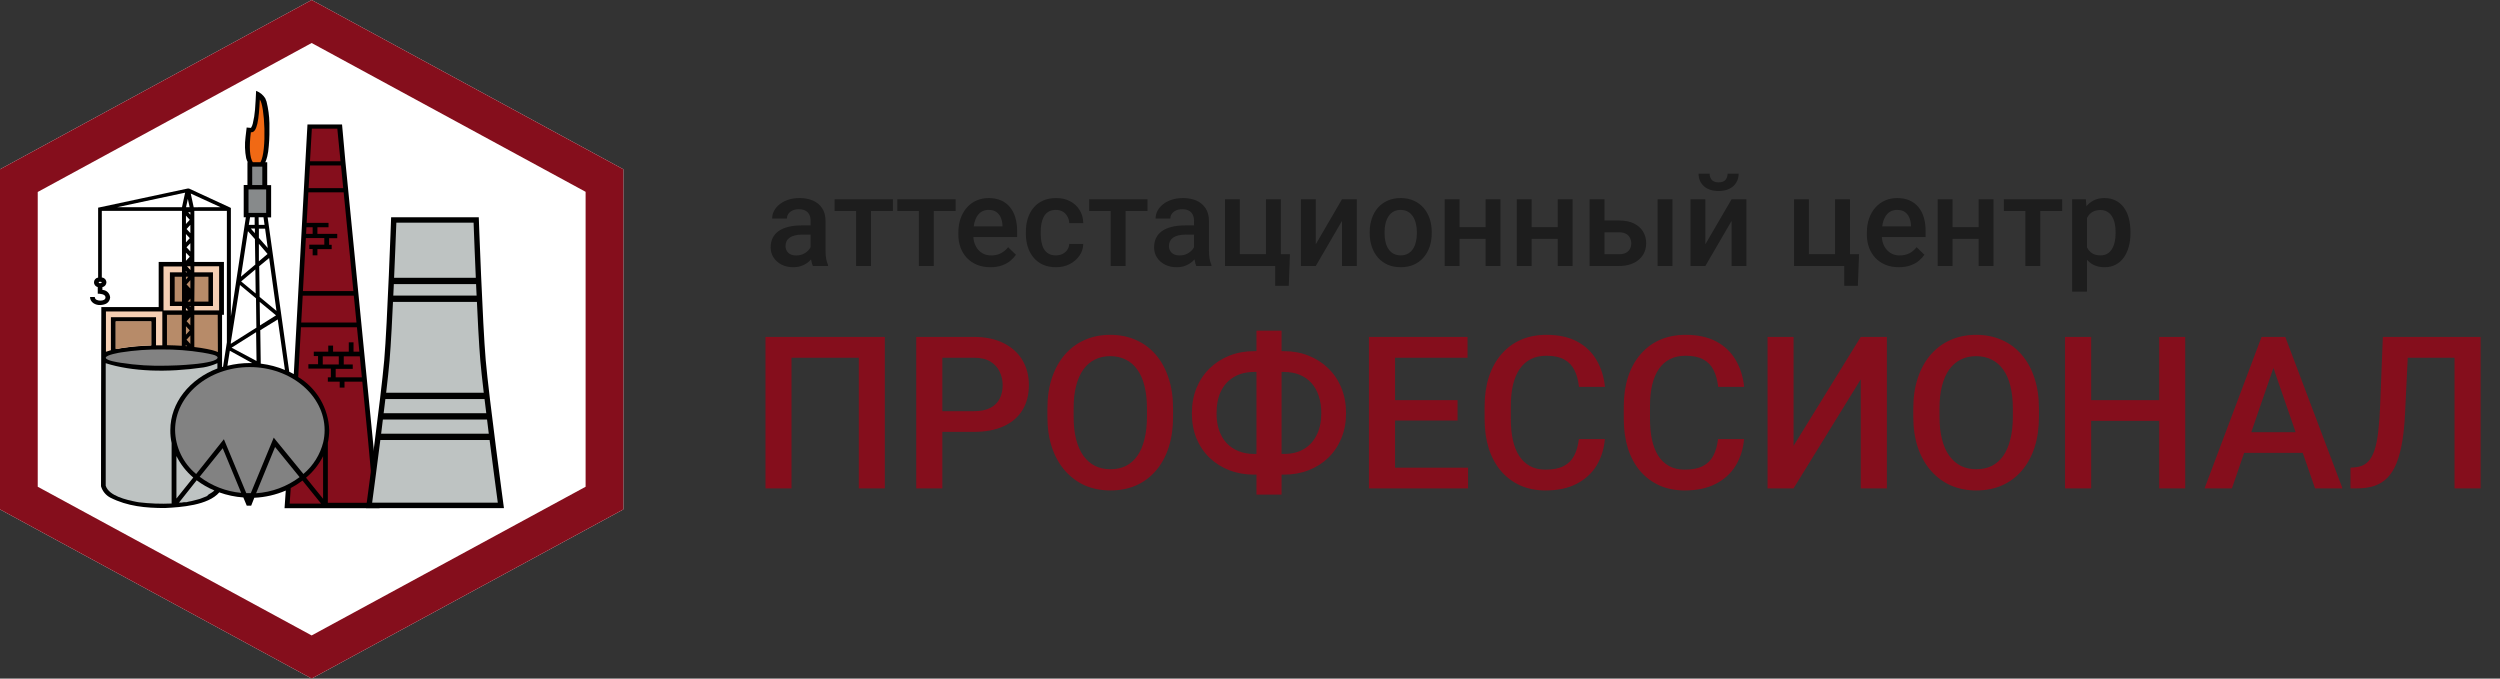
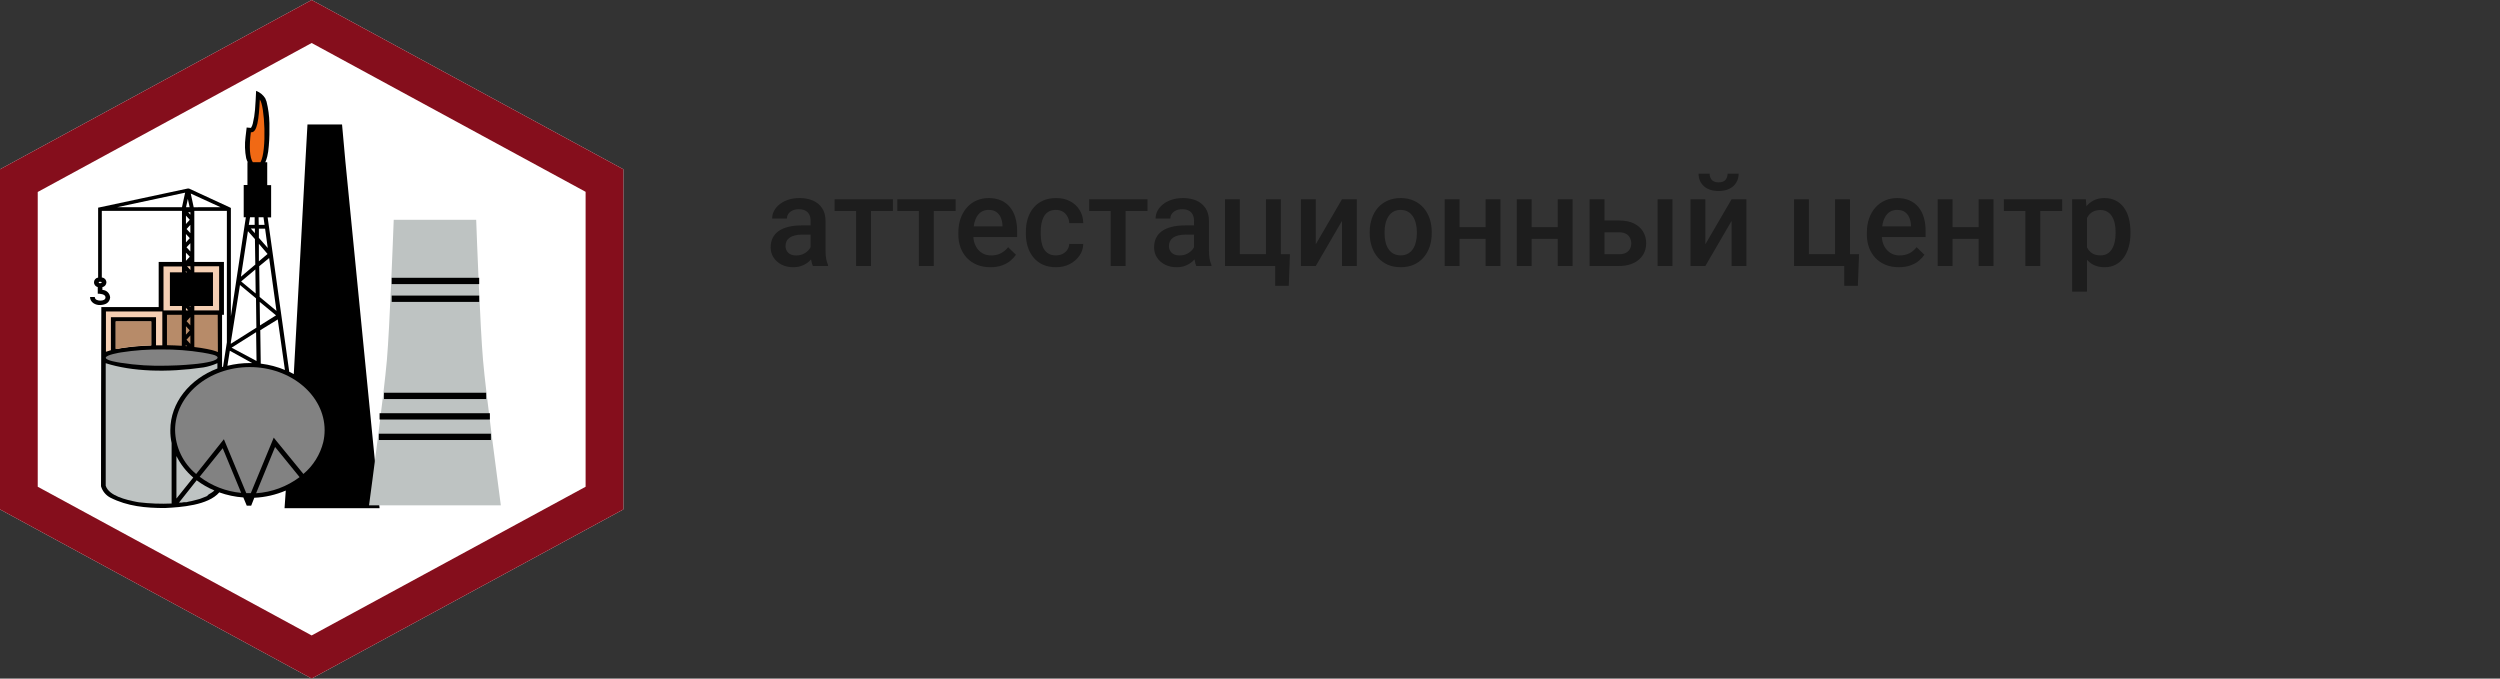
<svg xmlns="http://www.w3.org/2000/svg" width="280" height="76" viewBox="0 0 280 76" fill="none">
  <rect x="0" y="0" width="280" height="76" fill="#333333" stroke="none" />
  <g clip-path="url(#clip0_352_309)">
    <path fill-rule="evenodd" clip-rule="evenodd" d="M69.814 18.96V57.056L34.904 75.999L0 57.056V18.96L34.904 -0L69.814 18.96Z" fill="white" />
    <path d="M34.904 4.816L65.588 21.483V54.516L34.904 71.17L4.226 54.516V21.501L34.904 4.816ZM34.904 -0L0 18.96V57.056L34.904 75.999L69.814 57.056V18.96L34.904 -0Z" fill="#850E1C" />
    <path fill-rule="evenodd" clip-rule="evenodd" d="M28.547 26.119V25.596H28.091L28.547 26.119ZM28.594 29.63L28.552 26.776L27.768 25.891L26.984 30.991L28.594 29.63ZM28.636 32.869L28.6 30.178L27.008 31.52L28.636 32.869ZM28.732 40.432L28.684 37.205L25.937 38.939L28.732 40.432ZM29.085 33.809L29.121 36.446L30.917 35.32L29.085 33.809ZM29.031 29.817L29.079 33.255L30.965 34.82L30.145 28.901L29.031 29.817ZM28.995 27.306V29.268L29.965 28.444L28.995 27.306ZM28.995 25.608V26.643L29.989 27.775L29.69 25.608H28.995ZM28.235 40.661H27.99C27.14 40.66 26.294 40.763 25.47 40.968L25.739 39.282L28.235 40.661ZM31.911 41.437C31.06 41.083 30.166 40.846 29.253 40.733H29.205L29.151 36.982L31.108 35.778L31.911 41.437ZM20.825 24.145V25.09L21.256 24.614L20.825 24.145ZM21.322 24.048V23.777H21.076L21.322 24.048ZM20.825 27.149L21.256 26.673L20.825 26.21V27.149ZM20.825 29.214L21.256 28.751L20.825 28.299V29.214ZM21.322 27.239L20.89 27.697L21.322 28.167V27.239ZM20.896 25.65L21.322 26.113V25.18L20.896 25.65ZM28.965 24.331H29.51L29.63 25.186H28.977L28.965 24.331ZM28.008 24.331H28.523V25.186H27.864L28.008 24.331ZM20.735 21.579L13.127 23.205H20.382L20.735 21.579ZM24.698 23.205L21.363 21.676L21.693 23.211L24.698 23.205ZM25.41 38.337V23.615H21.764V29.335H25.081V35.254H24.871V40.161V40.558V41.088H24.979L25.41 38.337ZM25.853 38.337V38.427V38.505L28.714 36.699L28.672 33.411L26.876 31.918L25.853 38.337ZM11.918 31.635C11.913 31.761 11.866 31.881 11.784 31.976C11.703 32.071 11.591 32.136 11.469 32.159V32.472C11.695 32.478 11.911 32.57 12.072 32.73C12.233 32.89 12.328 33.105 12.337 33.333C12.253 33.935 11.81 34.128 11.253 34.164C10.697 34.2 10.086 33.863 10.086 33.267H10.619C10.619 33.58 10.948 33.658 11.217 33.67C11.553 33.67 11.816 33.568 11.816 33.303C11.816 32.929 11.181 32.893 10.948 32.893V32.153C10.825 32.125 10.715 32.055 10.638 31.954C10.561 31.854 10.521 31.729 10.526 31.602C10.531 31.475 10.58 31.354 10.665 31.26C10.75 31.166 10.865 31.105 10.99 31.087V23.259L11.163 23.223L21.016 21.116H21.166L25.739 23.229L25.859 23.29V35.428L27.535 24.331H27.295V20.718H27.714V18.172H27.75C27.674 18.026 27.613 17.873 27.571 17.714C27.421 16.938 27.397 16.143 27.499 15.36C27.535 15.004 27.577 14.643 27.625 14.282L28.11 14.324C28.205 14.177 28.274 14.014 28.313 13.842C28.439 13.326 28.523 12.8 28.564 12.271C28.636 11.361 28.636 11.066 28.684 10.175C29.108 10.333 29.468 10.627 29.708 11.012L29.851 11.373C30.049 12.162 30.157 12.97 30.175 13.782V14.438C30.189 15.286 30.143 16.133 30.037 16.973L29.935 17.509C29.879 17.738 29.805 17.961 29.714 18.177H29.929V20.736H30.366V24.349H29.977L30.121 25.379L32.395 41.636C32.569 41.72 32.737 41.805 32.904 41.901L33.413 32.616L34.179 18.557L34.437 13.938H38.309L38.681 18.063C39.662 28.002 40.642 37.943 41.62 47.886L42.512 56.918H31.869L32.006 54.943C30.889 55.422 29.695 55.696 28.481 55.75L28.133 56.635H27.637L27.253 55.714C26.334 55.649 25.428 55.459 24.56 55.148C23.309 56.599 20.274 56.809 18.472 56.9C16.305 56.9 14.282 56.707 12.361 55.738C12.11 55.606 11.888 55.426 11.708 55.207C11.528 54.987 11.394 54.734 11.313 54.461C11.313 47.77 11.325 41.08 11.349 34.393H17.772V29.335H20.382V23.615H11.403V31.081C11.542 31.091 11.672 31.154 11.768 31.257C11.863 31.36 11.916 31.494 11.918 31.635ZM11.403 31.635C11.403 31.569 11.265 31.557 11.205 31.557C11.145 31.557 11.056 31.557 11.056 31.635C11.056 31.713 11.163 31.725 11.217 31.725C11.271 31.725 11.373 31.689 11.403 31.617V31.635ZM21.238 23.205L21.04 22.278L20.837 23.205H21.238Z" fill="black" />
    <path fill-rule="evenodd" clip-rule="evenodd" d="M27.014 55.202C25.326 55.048 23.715 54.423 22.363 53.396L24.943 50.198L27.014 55.202ZM33.556 53.438C32.14 54.5 30.447 55.127 28.684 55.244L30.809 50.06L33.556 53.438ZM27.978 41.112C32.581 41.112 36.358 44.285 36.358 48.181C36.357 48.627 36.307 49.071 36.208 49.506C35.864 50.906 35.084 52.16 33.981 53.083L30.947 49.373L30.659 49.012L30.486 49.434L28.091 55.232H27.583L25.248 49.608L25.075 49.193L24.787 49.554L21.968 53.089C21.243 52.49 20.657 51.74 20.25 50.89C19.843 50.041 19.624 49.112 19.609 48.169C19.609 44.285 23.345 41.112 27.978 41.112Z" fill="#828282" />
    <path fill-rule="evenodd" clip-rule="evenodd" d="M18.125 39.138C16.595 39.122 15.065 39.233 13.552 39.469C13.516 39.469 11.816 39.752 11.846 40.071C11.876 40.39 13.205 40.577 13.51 40.631C15.238 40.901 16.988 41.009 18.736 40.956C19.412 40.956 24.369 40.794 24.375 40.029C24.297 39.776 23.668 39.661 22.681 39.487C21.174 39.246 19.651 39.129 18.125 39.138Z" fill="#828282" />
    <path fill-rule="evenodd" clip-rule="evenodd" d="M21.645 53.486C20.862 52.819 20.221 52 19.76 51.077V55.834L21.645 53.486Z" fill="#BEC3C2" />
    <path fill-rule="evenodd" clip-rule="evenodd" d="M20.047 56.292H20.334L20.61 56.244H20.885L21.154 56.177L21.418 56.129L21.657 56.069L21.909 56.003L22.166 55.937L22.387 55.876L22.591 55.798L22.806 55.714L23.004 55.636L23.189 55.557L23.345 55.395L23.507 55.292L23.668 55.196L23.8 55.106L23.92 55.015L24.009 54.931C23.304 54.637 22.638 54.255 22.028 53.793L20.047 56.292Z" fill="#BEC3C2" />
    <path fill-rule="evenodd" clip-rule="evenodd" d="M24.285 40.703C23.807 40.911 23.307 41.061 22.794 41.149C18.694 41.751 14.785 41.618 11.84 40.679V54.401C12.193 55.539 14.144 55.985 15.276 56.208L15.551 56.256C16.768 56.402 17.996 56.448 19.221 56.394V49.62C19.117 49.144 19.069 48.657 19.077 48.169C19.077 45.105 21.244 42.449 24.35 41.269V40.667L24.285 40.703Z" fill="#BEC3C2" />
-     <path d="M37.789 14.408H34.928L34.718 18.063H38.136L37.783 14.45L37.789 14.408ZM38.196 18.533H34.718L34.562 21.074H38.441L38.196 18.569V18.533ZM38.489 21.543H34.538L34.347 24.963H36.795V25.457H35.55V26.192H37.771V26.679H36.861V27.414H37.148V27.902H35.55V28.6H35.017V27.89H34.64V27.402H36.322V26.667H34.257L33.928 32.598H39.579L38.489 21.531V21.543ZM35.017 25.457H34.323L34.281 26.192H35.017V25.445V25.457ZM39.626 33.116H33.904L33.736 36.127H39.926L39.626 33.116ZM39.974 36.657H33.706L33.401 42.226C34.426 42.847 35.281 43.717 35.887 44.754C36.493 45.792 36.832 46.966 36.873 48.169C36.873 48.647 36.821 49.124 36.717 49.59V56.31H41.859L41.207 49.145L40.578 42.75H38.585V43.412H38.046V42.75H36.717V42.262H37.059V41.281H34.538V40.793H35.622V39.878H35.143V39.39H36.765V38.71H37.304V39.39H39.064V38.343H39.596V39.39H40.249L39.974 36.627V36.657ZM40.297 39.908H38.501V40.823H39.507V41.311H37.597V42.262H40.53L40.297 39.908ZM37.944 39.908H36.149V40.823H37.944V39.878V39.908ZM36.185 51.095C35.718 52.021 35.068 52.84 34.275 53.504L36.185 55.864V51.095ZM33.874 53.829C33.461 54.141 33.023 54.417 32.563 54.654L32.443 56.406H35.963L33.874 53.817V53.829Z" fill="#850E1C" />
-     <path fill-rule="evenodd" clip-rule="evenodd" d="M28.247 20.725H29.378V18.666H28.247V20.725ZM27.834 23.844H29.809V21.218H27.834V23.844Z" fill="#878A8B" />
-     <path fill-rule="evenodd" clip-rule="evenodd" d="M19.562 33.779H20.383V30.991H19.562V33.779ZM21.095 30.991H20.826V31.31L21.095 30.991ZM21.322 31.376L20.891 31.852L21.322 32.321V31.376ZM20.826 32.418V33.351V32.418ZM21.017 33.779H21.322V33.447L21.017 33.779ZM21.765 33.779H23.346V30.991H21.789L21.765 33.779Z" fill="#B78B69" />
    <path fill-rule="evenodd" clip-rule="evenodd" d="M18.311 34.766H20.382V34.272H19.029V30.503H20.382V29.847H18.311V34.766ZM21.764 34.766H24.542V29.823H21.764V30.503H23.854V34.272H21.764V34.766ZM21.322 29.823H20.95L21.333 30.244L21.322 29.823ZM20.825 30.503H20.95L20.801 30.341L20.825 30.503ZM21.322 34.272H21.22L21.322 34.381V34.272ZM20.825 34.766H21.088L20.825 34.477V34.766Z" fill="#F5CFB3" />
    <path fill-rule="evenodd" clip-rule="evenodd" d="M29.098 11.15C29.648 11.807 29.9 16.889 29.175 18.165H28.313C27.966 17.647 27.888 16.437 28.098 14.811C28.81 14.92 28.996 13.342 29.098 11.15Z" fill="#F16914" />
    <path fill-rule="evenodd" clip-rule="evenodd" d="M18.18 38.662V34.881H11.865V39.397C12.048 39.329 12.233 39.271 12.422 39.222V35.525H17.474V38.68H18.18V38.662ZM12.961 39.06H13.254L13.565 38.999C14.683 38.824 15.81 38.723 16.941 38.698V36.001H12.961V39.06Z" fill="#F5CFB3" />
    <path fill-rule="evenodd" clip-rule="evenodd" d="M12.959 39.101L13.252 39.041L13.564 38.98C14.681 38.805 15.809 38.704 16.94 38.679V36H12.959V39.101Z" fill="#B78B69" />
    <path fill-rule="evenodd" clip-rule="evenodd" d="M20.824 37.482L21.255 37.006L20.824 36.536V37.482ZM21.321 37.572L20.89 38.048L21.321 38.517V37.572ZM21.321 35.507L20.896 35.97L21.321 36.44V35.507ZM20.95 38.77H20.806V38.626L20.95 38.77ZM18.699 38.662V35.254H20.363V38.728C19.825 38.692 19.268 38.674 18.717 38.662H18.699ZM24.386 35.254H21.764V38.867C22.237 38.921 22.698 38.993 23.159 39.083C23.506 39.144 23.848 39.231 24.182 39.342L24.404 39.433L24.386 35.254Z" fill="#B78B69" />
    <path fill-rule="evenodd" clip-rule="evenodd" d="M41.332 56.599C41.607 54.564 43.008 44.075 43.331 40.342C43.643 36.729 44.026 26.493 44.097 24.62H53.334C53.4 26.493 53.783 36.729 54.1 40.342C54.417 44.057 55.824 54.545 56.093 56.599H41.332Z" fill="#BEC3C2" />
-     <path d="M53.042 24.939C53.132 27.402 53.497 36.927 53.796 40.389C54.095 43.852 55.394 53.636 55.753 56.297H41.681C42.04 53.624 43.327 43.936 43.632 40.389C43.937 36.843 44.296 27.402 44.392 24.939H53.042ZM53.64 24.337H43.806C43.806 24.337 43.381 36.331 43.033 40.341C42.674 44.484 40.992 56.912 40.992 56.912H56.442C56.442 56.912 54.76 44.478 54.401 40.341C54.053 36.337 53.623 24.337 53.623 24.337H53.64Z" fill="black" />
    <path d="M43.871 31.466H53.67" stroke="black" stroke-width="0.707" stroke-miterlimit="10" />
    <path d="M43.871 33.459H53.67" stroke="black" stroke-width="0.707" stroke-miterlimit="10" />
    <path d="M43.01 44.34H54.449" stroke="black" stroke-width="0.707" stroke-miterlimit="10" />
    <path d="M42.512 46.634H54.867" stroke="black" stroke-width="0.707" stroke-miterlimit="10" />
    <path d="M54.98 48.928H42.434" stroke="black" stroke-width="0.707" stroke-miterlimit="10" />
  </g>
  <path d="M90.788 28.292V24.73C90.788 24.463 90.74 24.233 90.643 24.04C90.547 23.846 90.399 23.697 90.201 23.591C90.008 23.485 89.764 23.432 89.47 23.432C89.198 23.432 88.963 23.478 88.765 23.57C88.567 23.662 88.413 23.786 88.303 23.943C88.192 24.099 88.137 24.276 88.137 24.474H86.48C86.48 24.18 86.552 23.895 86.694 23.618C86.837 23.342 87.044 23.096 87.316 22.88C87.587 22.663 87.912 22.493 88.289 22.369C88.666 22.244 89.09 22.182 89.559 22.182C90.121 22.182 90.618 22.277 91.051 22.465C91.488 22.654 91.831 22.939 92.079 23.321C92.332 23.699 92.459 24.173 92.459 24.744V28.064C92.459 28.405 92.482 28.711 92.528 28.983C92.579 29.25 92.65 29.482 92.742 29.68V29.791H91.037C90.959 29.611 90.896 29.383 90.85 29.107C90.809 28.826 90.788 28.555 90.788 28.292ZM91.03 25.248L91.044 26.276H89.849C89.541 26.276 89.269 26.306 89.035 26.366C88.8 26.421 88.604 26.504 88.448 26.615C88.291 26.725 88.174 26.859 88.096 27.015C88.017 27.172 87.978 27.349 87.978 27.547C87.978 27.745 88.024 27.926 88.116 28.092C88.209 28.253 88.342 28.38 88.517 28.472C88.696 28.564 88.913 28.61 89.166 28.61C89.506 28.61 89.803 28.541 90.056 28.403C90.314 28.26 90.517 28.087 90.664 27.885C90.811 27.678 90.889 27.482 90.899 27.298L91.437 28.037C91.382 28.226 91.288 28.428 91.154 28.645C91.021 28.861 90.846 29.068 90.629 29.266C90.418 29.459 90.162 29.618 89.863 29.742C89.569 29.866 89.228 29.929 88.841 29.929C88.353 29.929 87.918 29.832 87.537 29.639C87.154 29.441 86.855 29.176 86.639 28.845C86.423 28.509 86.314 28.129 86.314 27.706C86.314 27.31 86.388 26.96 86.535 26.656C86.687 26.348 86.908 26.09 87.198 25.883C87.493 25.676 87.852 25.519 88.275 25.413C88.699 25.303 89.182 25.248 89.725 25.248H91.03ZM97.554 22.32V29.791H95.883V22.32H97.554ZM100.005 22.32V23.632H93.474V22.32H100.005ZM104.583 22.32V29.791H102.912V22.32H104.583ZM107.033 22.32V23.632H100.502V22.32H107.033ZM110.927 29.929C110.375 29.929 109.876 29.839 109.429 29.659C108.987 29.475 108.61 29.22 108.297 28.893C107.989 28.566 107.751 28.182 107.586 27.74C107.42 27.298 107.337 26.822 107.337 26.311V26.035C107.337 25.45 107.422 24.921 107.593 24.447C107.763 23.973 108 23.568 108.304 23.232C108.608 22.891 108.967 22.631 109.381 22.451C109.795 22.272 110.244 22.182 110.727 22.182C111.261 22.182 111.728 22.272 112.129 22.451C112.529 22.631 112.86 22.884 113.123 23.211C113.39 23.533 113.588 23.918 113.717 24.364C113.85 24.81 113.917 25.303 113.917 25.841V26.552H108.145V25.358H112.274V25.227C112.264 24.928 112.205 24.647 112.094 24.385C111.988 24.122 111.825 23.911 111.604 23.75C111.383 23.588 111.088 23.508 110.72 23.508C110.444 23.508 110.198 23.568 109.981 23.687C109.77 23.802 109.593 23.97 109.45 24.191C109.307 24.412 109.197 24.679 109.118 24.992C109.045 25.301 109.008 25.648 109.008 26.035V26.311C109.008 26.638 109.052 26.942 109.139 27.222C109.231 27.498 109.365 27.74 109.54 27.947C109.715 28.154 109.926 28.318 110.175 28.437C110.423 28.552 110.706 28.61 111.024 28.61C111.424 28.61 111.781 28.529 112.094 28.368C112.407 28.207 112.679 27.979 112.909 27.685L113.786 28.534C113.625 28.769 113.415 28.994 113.157 29.211C112.9 29.422 112.584 29.595 112.212 29.728C111.843 29.862 111.415 29.929 110.927 29.929ZM118.266 28.603C118.538 28.603 118.782 28.55 118.998 28.444C119.219 28.334 119.396 28.182 119.53 27.989C119.668 27.795 119.744 27.572 119.758 27.319H121.325C121.316 27.802 121.173 28.242 120.897 28.638C120.621 29.033 120.255 29.349 119.799 29.583C119.343 29.814 118.839 29.929 118.287 29.929C117.716 29.929 117.219 29.832 116.796 29.639C116.372 29.441 116.02 29.169 115.739 28.824C115.459 28.479 115.247 28.081 115.104 27.63C114.966 27.178 114.897 26.695 114.897 26.18V25.938C114.897 25.423 114.966 24.939 115.104 24.488C115.247 24.033 115.459 23.632 115.739 23.287C116.02 22.942 116.372 22.672 116.796 22.479C117.219 22.281 117.714 22.182 118.28 22.182C118.879 22.182 119.403 22.302 119.854 22.541C120.305 22.776 120.66 23.105 120.917 23.529C121.18 23.947 121.316 24.435 121.325 24.992H119.758C119.744 24.716 119.675 24.468 119.55 24.247C119.431 24.021 119.261 23.841 119.04 23.708C118.823 23.575 118.563 23.508 118.259 23.508C117.923 23.508 117.645 23.577 117.424 23.715C117.203 23.849 117.031 24.033 116.906 24.267C116.782 24.497 116.692 24.758 116.637 25.047C116.586 25.333 116.561 25.63 116.561 25.938V26.18C116.561 26.488 116.586 26.787 116.637 27.077C116.688 27.367 116.775 27.627 116.899 27.857C117.028 28.083 117.203 28.265 117.424 28.403C117.645 28.536 117.926 28.603 118.266 28.603ZM126.068 22.32V29.791H124.397V22.32H126.068ZM128.519 22.32V23.632H121.988V22.32H128.519ZM133.731 28.292V24.73C133.731 24.463 133.683 24.233 133.586 24.04C133.49 23.846 133.342 23.697 133.145 23.591C132.951 23.485 132.707 23.432 132.413 23.432C132.141 23.432 131.906 23.478 131.709 23.57C131.511 23.662 131.356 23.786 131.246 23.943C131.135 24.099 131.08 24.276 131.08 24.474H129.423C129.423 24.18 129.495 23.895 129.637 23.618C129.78 23.342 129.987 23.096 130.259 22.88C130.53 22.663 130.855 22.493 131.232 22.369C131.61 22.244 132.033 22.182 132.502 22.182C133.064 22.182 133.561 22.277 133.994 22.465C134.431 22.654 134.774 22.939 135.022 23.321C135.276 23.699 135.402 24.173 135.402 24.744V28.064C135.402 28.405 135.425 28.711 135.471 28.983C135.522 29.25 135.593 29.482 135.685 29.68V29.791H133.98C133.902 29.611 133.84 29.383 133.794 29.107C133.752 28.826 133.731 28.555 133.731 28.292ZM133.973 25.248L133.987 26.276H132.792C132.484 26.276 132.213 26.306 131.978 26.366C131.743 26.421 131.547 26.504 131.391 26.615C131.234 26.725 131.117 26.859 131.039 27.015C130.961 27.172 130.921 27.349 130.921 27.547C130.921 27.745 130.967 27.926 131.06 28.092C131.152 28.253 131.285 28.38 131.46 28.472C131.639 28.564 131.856 28.61 132.109 28.61C132.45 28.61 132.746 28.541 133 28.403C133.257 28.26 133.46 28.087 133.607 27.885C133.754 27.678 133.833 27.482 133.842 27.298L134.38 28.037C134.325 28.226 134.231 28.428 134.097 28.645C133.964 28.861 133.789 29.068 133.573 29.266C133.361 29.459 133.105 29.618 132.806 29.742C132.512 29.866 132.171 29.929 131.784 29.929C131.297 29.929 130.862 29.832 130.48 29.639C130.098 29.441 129.798 29.176 129.582 28.845C129.366 28.509 129.258 28.129 129.258 27.706C129.258 27.31 129.331 26.96 129.479 26.656C129.63 26.348 129.851 26.09 130.141 25.883C130.436 25.676 130.795 25.519 131.218 25.413C131.642 25.303 132.125 25.248 132.668 25.248H133.973ZM137.197 29.791V22.32H138.861V28.465H141.788V22.32H143.459V29.791H137.197ZM144.474 28.472L144.343 32.007H142.817V29.791H141.92V28.472H144.474ZM147.367 27.36L150.301 22.32H151.965V29.791H150.301V24.744L147.367 29.791H145.703V22.32H147.367V27.36ZM153.408 26.138V25.98C153.408 25.441 153.486 24.942 153.643 24.481C153.799 24.016 154.025 23.614 154.319 23.273C154.618 22.928 154.982 22.661 155.41 22.472C155.843 22.279 156.331 22.182 156.874 22.182C157.421 22.182 157.909 22.279 158.337 22.472C158.77 22.661 159.136 22.928 159.435 23.273C159.734 23.614 159.962 24.016 160.119 24.481C160.275 24.942 160.353 25.441 160.353 25.98V26.138C160.353 26.677 160.275 27.176 160.119 27.637C159.962 28.097 159.734 28.5 159.435 28.845C159.136 29.185 158.772 29.452 158.344 29.645C157.916 29.834 157.431 29.929 156.888 29.929C156.34 29.929 155.85 29.834 155.417 29.645C154.989 29.452 154.625 29.185 154.326 28.845C154.027 28.5 153.799 28.097 153.643 27.637C153.486 27.176 153.408 26.677 153.408 26.138ZM155.072 25.98V26.138C155.072 26.474 155.106 26.792 155.175 27.091C155.244 27.39 155.353 27.653 155.5 27.878C155.647 28.104 155.836 28.281 156.066 28.41C156.296 28.539 156.57 28.603 156.888 28.603C157.196 28.603 157.463 28.539 157.688 28.41C157.919 28.281 158.107 28.104 158.255 27.878C158.402 27.653 158.51 27.39 158.579 27.091C158.653 26.792 158.689 26.474 158.689 26.138V25.98C158.689 25.648 158.653 25.335 158.579 25.041C158.51 24.741 158.4 24.477 158.248 24.247C158.1 24.016 157.912 23.837 157.681 23.708C157.456 23.575 157.187 23.508 156.874 23.508C156.561 23.508 156.289 23.575 156.059 23.708C155.834 23.837 155.647 24.016 155.5 24.247C155.353 24.477 155.244 24.741 155.175 25.041C155.106 25.335 155.072 25.648 155.072 25.98ZM166.85 25.441V26.753H162.984V25.441H166.85ZM163.467 22.32V29.791H161.803V22.32H163.467ZM168.051 22.32V29.791H166.387V22.32H168.051ZM174.928 25.441V26.753H171.062V25.441H174.928ZM171.545 22.32V29.791H169.881V22.32H171.545ZM176.129 22.32V29.791H174.465V22.32H176.129ZM179.139 24.695H181.342C181.986 24.695 182.534 24.803 182.985 25.02C183.436 25.236 183.779 25.538 184.014 25.924C184.253 26.306 184.373 26.744 184.373 27.236C184.373 27.6 184.306 27.938 184.172 28.251C184.039 28.559 183.841 28.829 183.579 29.059C183.321 29.289 183.003 29.468 182.626 29.597C182.253 29.726 181.825 29.791 181.342 29.791H178.035V22.32H179.705V28.472H181.342C181.673 28.472 181.938 28.414 182.136 28.299C182.334 28.184 182.476 28.035 182.564 27.851C182.656 27.666 182.702 27.471 182.702 27.264C182.702 27.052 182.656 26.852 182.564 26.663C182.476 26.474 182.334 26.32 182.136 26.2C181.938 26.081 181.673 26.021 181.342 26.021H179.139V24.695ZM187.314 22.32V29.791H185.65V22.32H187.314ZM191 27.36L193.935 22.32H195.598V29.791H193.935V24.744L191 29.791H189.337V22.32H191V27.36ZM193.493 19.448H194.729C194.729 19.83 194.637 20.169 194.452 20.463C194.273 20.753 194.015 20.981 193.679 21.147C193.348 21.312 192.952 21.395 192.492 21.395C191.797 21.395 191.247 21.216 190.842 20.857C190.441 20.493 190.241 20.024 190.241 19.448H191.477C191.477 19.706 191.553 19.934 191.705 20.132C191.861 20.325 192.123 20.422 192.492 20.422C192.855 20.422 193.113 20.325 193.265 20.132C193.417 19.934 193.493 19.706 193.493 19.448ZM200.935 29.791V22.32H202.599V28.465H205.526V22.32H207.197V29.791H200.935ZM208.212 28.472L208.081 32.007H206.555V29.791H205.658V28.472H208.212ZM212.679 29.929C212.127 29.929 211.627 29.839 211.181 29.659C210.739 29.475 210.362 29.22 210.049 28.893C209.74 28.566 209.503 28.182 209.338 27.74C209.172 27.298 209.089 26.822 209.089 26.311V26.035C209.089 25.45 209.174 24.921 209.344 24.447C209.515 23.973 209.752 23.568 210.056 23.232C210.359 22.891 210.718 22.631 211.133 22.451C211.547 22.272 211.996 22.182 212.479 22.182C213.013 22.182 213.48 22.272 213.88 22.451C214.281 22.631 214.612 22.884 214.875 23.211C215.142 23.533 215.339 23.918 215.468 24.364C215.602 24.81 215.669 25.303 215.669 25.841V26.552H209.897V25.358H214.025V25.227C214.016 24.928 213.956 24.647 213.846 24.385C213.74 24.122 213.577 23.911 213.356 23.75C213.135 23.588 212.84 23.508 212.472 23.508C212.196 23.508 211.95 23.568 211.733 23.687C211.521 23.802 211.344 23.97 211.202 24.191C211.059 24.412 210.948 24.679 210.87 24.992C210.797 25.301 210.76 25.648 210.76 26.035V26.311C210.76 26.638 210.803 26.942 210.891 27.222C210.983 27.498 211.116 27.74 211.291 27.947C211.466 28.154 211.678 28.318 211.927 28.437C212.175 28.552 212.458 28.61 212.776 28.61C213.176 28.61 213.533 28.529 213.846 28.368C214.159 28.207 214.43 27.979 214.661 27.685L215.537 28.534C215.376 28.769 215.167 28.994 214.909 29.211C214.651 29.422 214.336 29.595 213.963 29.728C213.595 29.862 213.167 29.929 212.679 29.929ZM222.069 25.441V26.753H218.202V25.441H222.069ZM218.686 22.32V29.791H217.022V22.32H218.686ZM223.27 22.32V29.791H221.606V22.32H223.27ZM228.51 22.32V29.791H226.839V22.32H228.51ZM230.961 22.32V23.632H224.43V22.32H230.961ZM233.743 23.756V32.663H232.079V22.32H233.612L233.743 23.756ZM238.611 25.986V26.131C238.611 26.674 238.546 27.178 238.417 27.643C238.293 28.104 238.107 28.506 237.858 28.852C237.614 29.192 237.313 29.457 236.954 29.645C236.595 29.834 236.18 29.929 235.711 29.929C235.246 29.929 234.839 29.843 234.489 29.673C234.144 29.498 233.851 29.252 233.612 28.934C233.373 28.617 233.179 28.244 233.032 27.816C232.889 27.383 232.788 26.909 232.728 26.394V25.834C232.788 25.287 232.889 24.79 233.032 24.343C233.179 23.897 233.373 23.512 233.612 23.19C233.851 22.868 234.144 22.619 234.489 22.445C234.834 22.27 235.237 22.182 235.697 22.182C236.167 22.182 236.583 22.274 236.947 22.458C237.31 22.638 237.616 22.896 237.865 23.232C238.114 23.563 238.3 23.963 238.424 24.433C238.549 24.898 238.611 25.416 238.611 25.986ZM236.947 26.131V25.986C236.947 25.641 236.915 25.321 236.85 25.027C236.786 24.728 236.684 24.465 236.546 24.24C236.408 24.014 236.231 23.839 236.015 23.715C235.803 23.586 235.548 23.522 235.248 23.522C234.954 23.522 234.701 23.572 234.489 23.674C234.277 23.77 234.1 23.906 233.957 24.081C233.815 24.256 233.704 24.461 233.626 24.695C233.548 24.925 233.492 25.176 233.46 25.448V26.787C233.515 27.119 233.61 27.422 233.743 27.699C233.877 27.975 234.065 28.196 234.309 28.361C234.558 28.523 234.876 28.603 235.262 28.603C235.561 28.603 235.817 28.539 236.029 28.41C236.24 28.281 236.413 28.104 236.546 27.878C236.684 27.648 236.786 27.383 236.85 27.084C236.915 26.785 236.947 26.467 236.947 26.131Z" fill="#1D1D1D" />
-   <path d="M99.099 37.734V54.697H96.186V40.064H88.648V54.697H85.736V37.734H99.099ZM109.06 48.371H104.645V46.053H109.06C109.829 46.053 110.45 45.928 110.924 45.68C111.398 45.431 111.744 45.089 111.961 44.654C112.186 44.212 112.299 43.707 112.299 43.14C112.299 42.604 112.186 42.103 111.961 41.637C111.744 41.163 111.398 40.783 110.924 40.495C110.45 40.208 109.829 40.064 109.06 40.064H105.542V54.697H102.617V37.734H109.06C110.373 37.734 111.487 37.967 112.404 38.433C113.328 38.891 114.031 39.528 114.513 40.344C114.994 41.151 115.235 42.076 115.235 43.117C115.235 44.212 114.994 45.152 114.513 45.936C114.031 46.721 113.328 47.322 112.404 47.742C111.487 48.161 110.373 48.371 109.06 48.371ZM131.383 45.75V46.682C131.383 47.963 131.216 49.113 130.882 50.13C130.548 51.148 130.07 52.014 129.449 52.728C128.835 53.443 128.097 53.99 127.235 54.371C126.373 54.744 125.417 54.93 124.369 54.93C123.328 54.93 122.377 54.744 121.515 54.371C120.66 53.99 119.918 53.443 119.289 52.728C118.66 52.014 118.171 51.148 117.821 50.13C117.48 49.113 117.309 47.963 117.309 46.682V45.75C117.309 44.468 117.48 43.322 117.821 42.313C118.163 41.295 118.645 40.429 119.266 39.715C119.895 38.992 120.637 38.445 121.491 38.072C122.353 37.691 123.305 37.501 124.346 37.501C125.394 37.501 126.35 37.691 127.212 38.072C128.074 38.445 128.816 38.992 129.437 39.715C130.058 40.429 130.536 41.295 130.87 42.313C131.212 43.322 131.383 44.468 131.383 45.75ZM128.458 46.682V45.726C128.458 44.779 128.365 43.944 128.179 43.221C128 42.491 127.732 41.882 127.375 41.392C127.025 40.895 126.594 40.522 126.082 40.274C125.569 40.018 124.99 39.889 124.346 39.889C123.701 39.889 123.126 40.018 122.621 40.274C122.116 40.522 121.685 40.895 121.328 41.392C120.979 41.882 120.711 42.491 120.524 43.221C120.338 43.944 120.245 44.779 120.245 45.726V46.682C120.245 47.629 120.338 48.468 120.524 49.198C120.711 49.928 120.983 50.546 121.34 51.051C121.705 51.548 122.14 51.924 122.645 52.181C123.15 52.429 123.724 52.554 124.369 52.554C125.021 52.554 125.6 52.429 126.105 52.181C126.61 51.924 127.037 51.548 127.386 51.051C127.736 50.546 128 49.928 128.179 49.198C128.365 48.468 128.458 47.629 128.458 46.682ZM140.458 39.33H143.79C144.792 39.33 145.713 39.497 146.552 39.831C147.398 40.165 148.136 40.639 148.765 41.252C149.394 41.858 149.884 42.588 150.233 43.443C150.583 44.289 150.757 45.233 150.757 46.274C150.757 47.299 150.583 48.235 150.233 49.082C149.884 49.928 149.394 50.658 148.765 51.272C148.136 51.878 147.398 52.344 146.552 52.67C145.713 52.996 144.792 53.159 143.79 53.159H140.458C139.464 53.159 138.544 52.996 137.697 52.67C136.851 52.344 136.109 51.878 135.472 51.272C134.843 50.666 134.353 49.944 134.004 49.105C133.662 48.258 133.491 47.322 133.491 46.297C133.491 45.256 133.662 44.313 134.004 43.466C134.353 42.612 134.843 41.878 135.472 41.264C136.109 40.643 136.851 40.165 137.697 39.831C138.544 39.497 139.464 39.33 140.458 39.33ZM140.458 41.66C139.588 41.66 138.839 41.847 138.21 42.219C137.581 42.585 137.095 43.113 136.753 43.804C136.42 44.495 136.253 45.326 136.253 46.297C136.253 47.012 136.35 47.649 136.544 48.208C136.738 48.767 137.018 49.241 137.383 49.629C137.748 50.018 138.19 50.317 138.711 50.526C139.231 50.736 139.814 50.841 140.458 50.841H143.814C144.676 50.841 145.418 50.658 146.039 50.293C146.66 49.92 147.138 49.392 147.472 48.709C147.814 48.025 147.985 47.214 147.985 46.274C147.985 45.552 147.888 44.907 147.693 44.34C147.507 43.765 147.231 43.28 146.866 42.884C146.509 42.487 146.074 42.185 145.561 41.975C145.049 41.765 144.466 41.66 143.814 41.66H140.458ZM143.534 37.035V55.396H140.726V37.035H143.534ZM164.424 52.379V54.697H155.418V52.379H164.424ZM156.245 37.734V54.697H153.321V37.734H156.245ZM163.247 44.818V47.101H155.418V44.818H163.247ZM164.365 37.734V40.064H155.418V37.734H164.365ZM176.831 49.175H179.744C179.651 50.286 179.34 51.276 178.812 52.146C178.284 53.008 177.542 53.688 176.587 54.185C175.631 54.682 174.47 54.93 173.103 54.93C172.055 54.93 171.111 54.744 170.272 54.371C169.433 53.99 168.715 53.455 168.117 52.763C167.519 52.064 167.06 51.221 166.742 50.235C166.431 49.249 166.276 48.146 166.276 46.926V45.517C166.276 44.297 166.435 43.194 166.754 42.208C167.08 41.221 167.546 40.379 168.152 39.68C168.758 38.973 169.484 38.433 170.33 38.06C171.185 37.687 172.144 37.501 173.208 37.501C174.56 37.501 175.701 37.75 176.633 38.247C177.565 38.744 178.288 39.431 178.8 40.309C179.321 41.187 179.639 42.192 179.756 43.326H176.843C176.765 42.596 176.595 41.971 176.33 41.451C176.074 40.93 175.694 40.534 175.189 40.262C174.684 39.983 174.024 39.843 173.208 39.843C172.54 39.843 171.958 39.967 171.461 40.216C170.963 40.464 170.548 40.829 170.214 41.311C169.88 41.792 169.628 42.386 169.457 43.093C169.294 43.792 169.212 44.592 169.212 45.493V46.926C169.212 47.781 169.286 48.557 169.433 49.257C169.589 49.948 169.822 50.542 170.132 51.039C170.451 51.536 170.855 51.92 171.344 52.192C171.833 52.464 172.42 52.6 173.103 52.6C173.934 52.6 174.606 52.468 175.119 52.204C175.639 51.94 176.031 51.556 176.296 51.051C176.567 50.538 176.746 49.913 176.831 49.175ZM192.42 49.175H195.333C195.239 50.286 194.929 51.276 194.4 52.146C193.872 53.008 193.131 53.688 192.175 54.185C191.22 54.682 190.059 54.93 188.692 54.93C187.643 54.93 186.699 54.744 185.861 54.371C185.022 53.99 184.303 53.455 183.705 52.763C183.107 52.064 182.649 51.221 182.331 50.235C182.02 49.249 181.864 48.146 181.864 46.926V45.517C181.864 44.297 182.024 43.194 182.342 42.208C182.668 41.221 183.134 40.379 183.74 39.68C184.346 38.973 185.072 38.433 185.919 38.06C186.773 37.687 187.732 37.501 188.797 37.501C190.148 37.501 191.29 37.75 192.222 38.247C193.154 38.744 193.876 39.431 194.389 40.309C194.909 41.187 195.228 42.192 195.344 43.326H192.432C192.354 42.596 192.183 41.971 191.919 41.451C191.663 40.93 191.282 40.534 190.777 40.262C190.272 39.983 189.612 39.843 188.797 39.843C188.129 39.843 187.546 39.967 187.049 40.216C186.552 40.464 186.136 40.829 185.802 41.311C185.468 41.792 185.216 42.386 185.045 43.093C184.882 43.792 184.8 44.592 184.8 45.493V46.926C184.8 47.781 184.874 48.557 185.022 49.257C185.177 49.948 185.41 50.542 185.721 51.039C186.039 51.536 186.443 51.92 186.932 52.192C187.422 52.464 188.008 52.6 188.692 52.6C189.523 52.6 190.195 52.468 190.707 52.204C191.228 51.94 191.62 51.556 191.884 51.051C192.156 50.538 192.334 49.913 192.42 49.175ZM200.878 49.932L208.404 37.734H211.329V54.697H208.404V42.487L200.878 54.697H197.966V37.734H200.878V49.932ZM228.362 45.75V46.682C228.362 47.963 228.195 49.113 227.861 50.13C227.527 51.148 227.049 52.014 226.428 52.728C225.814 53.443 225.076 53.99 224.214 54.371C223.352 54.744 222.397 54.93 221.348 54.93C220.307 54.93 219.356 54.744 218.494 54.371C217.639 53.99 216.898 53.443 216.269 52.728C215.639 52.014 215.15 51.148 214.801 50.13C214.459 49.113 214.288 47.963 214.288 46.682V45.75C214.288 44.468 214.459 43.322 214.801 42.313C215.142 41.295 215.624 40.429 216.245 39.715C216.874 38.992 217.616 38.445 218.471 38.072C219.333 37.691 220.284 37.501 221.325 37.501C222.373 37.501 223.329 37.691 224.191 38.072C225.053 38.445 225.795 38.992 226.416 39.715C227.038 40.429 227.515 41.295 227.849 42.313C228.191 43.322 228.362 44.468 228.362 45.75ZM225.438 46.682V45.726C225.438 44.779 225.344 43.944 225.158 43.221C224.979 42.491 224.711 41.882 224.354 41.392C224.005 40.895 223.574 40.522 223.061 40.274C222.548 40.018 221.97 39.889 221.325 39.889C220.68 39.889 220.106 40.018 219.601 40.274C219.096 40.522 218.665 40.895 218.307 41.392C217.958 41.882 217.69 42.491 217.504 43.221C217.317 43.944 217.224 44.779 217.224 45.726V46.682C217.224 47.629 217.317 48.468 217.504 49.198C217.69 49.928 217.962 50.546 218.319 51.051C218.684 51.548 219.119 51.924 219.624 52.181C220.129 52.429 220.704 52.554 221.348 52.554C222.001 52.554 222.579 52.429 223.084 52.181C223.589 51.924 224.016 51.548 224.366 51.051C224.715 50.546 224.979 49.928 225.158 49.198C225.344 48.468 225.438 47.629 225.438 46.682ZM242.494 44.818V47.136H233.488V44.818H242.494ZM234.21 37.734V54.697H231.286V37.734H234.21ZM244.743 37.734V54.697H241.83V37.734H244.743ZM255.042 39.994L249.974 54.697H246.91L253.294 37.734H255.251L255.042 39.994ZM259.282 54.697L254.203 39.994L253.981 37.734H255.95L262.358 54.697H259.282ZM259.038 48.406V50.724H249.811V48.406H259.038ZM275.593 37.734V40.064H267.461V37.734H275.593ZM277.83 37.734V54.697H274.906V37.734H277.83ZM266.879 37.734H269.78L269.372 46.157C269.318 47.392 269.213 48.48 269.057 49.42C268.902 50.359 268.692 51.163 268.428 51.831C268.164 52.499 267.83 53.047 267.426 53.474C267.022 53.893 266.537 54.204 265.97 54.406C265.411 54.6 264.754 54.697 264.001 54.697H263.255V52.379L263.71 52.344C264.121 52.313 264.475 52.216 264.77 52.053C265.073 51.882 265.329 51.633 265.539 51.307C265.749 50.973 265.923 50.542 266.063 50.014C266.203 49.486 266.312 48.841 266.389 48.08C266.475 47.319 266.537 46.429 266.576 45.412L266.879 37.734Z" fill="#850E1C" />
  <defs>
    <clipPath id="clip0_352_309">
      <rect width="69.814" height="76" fill="white" />
    </clipPath>
  </defs>
</svg>